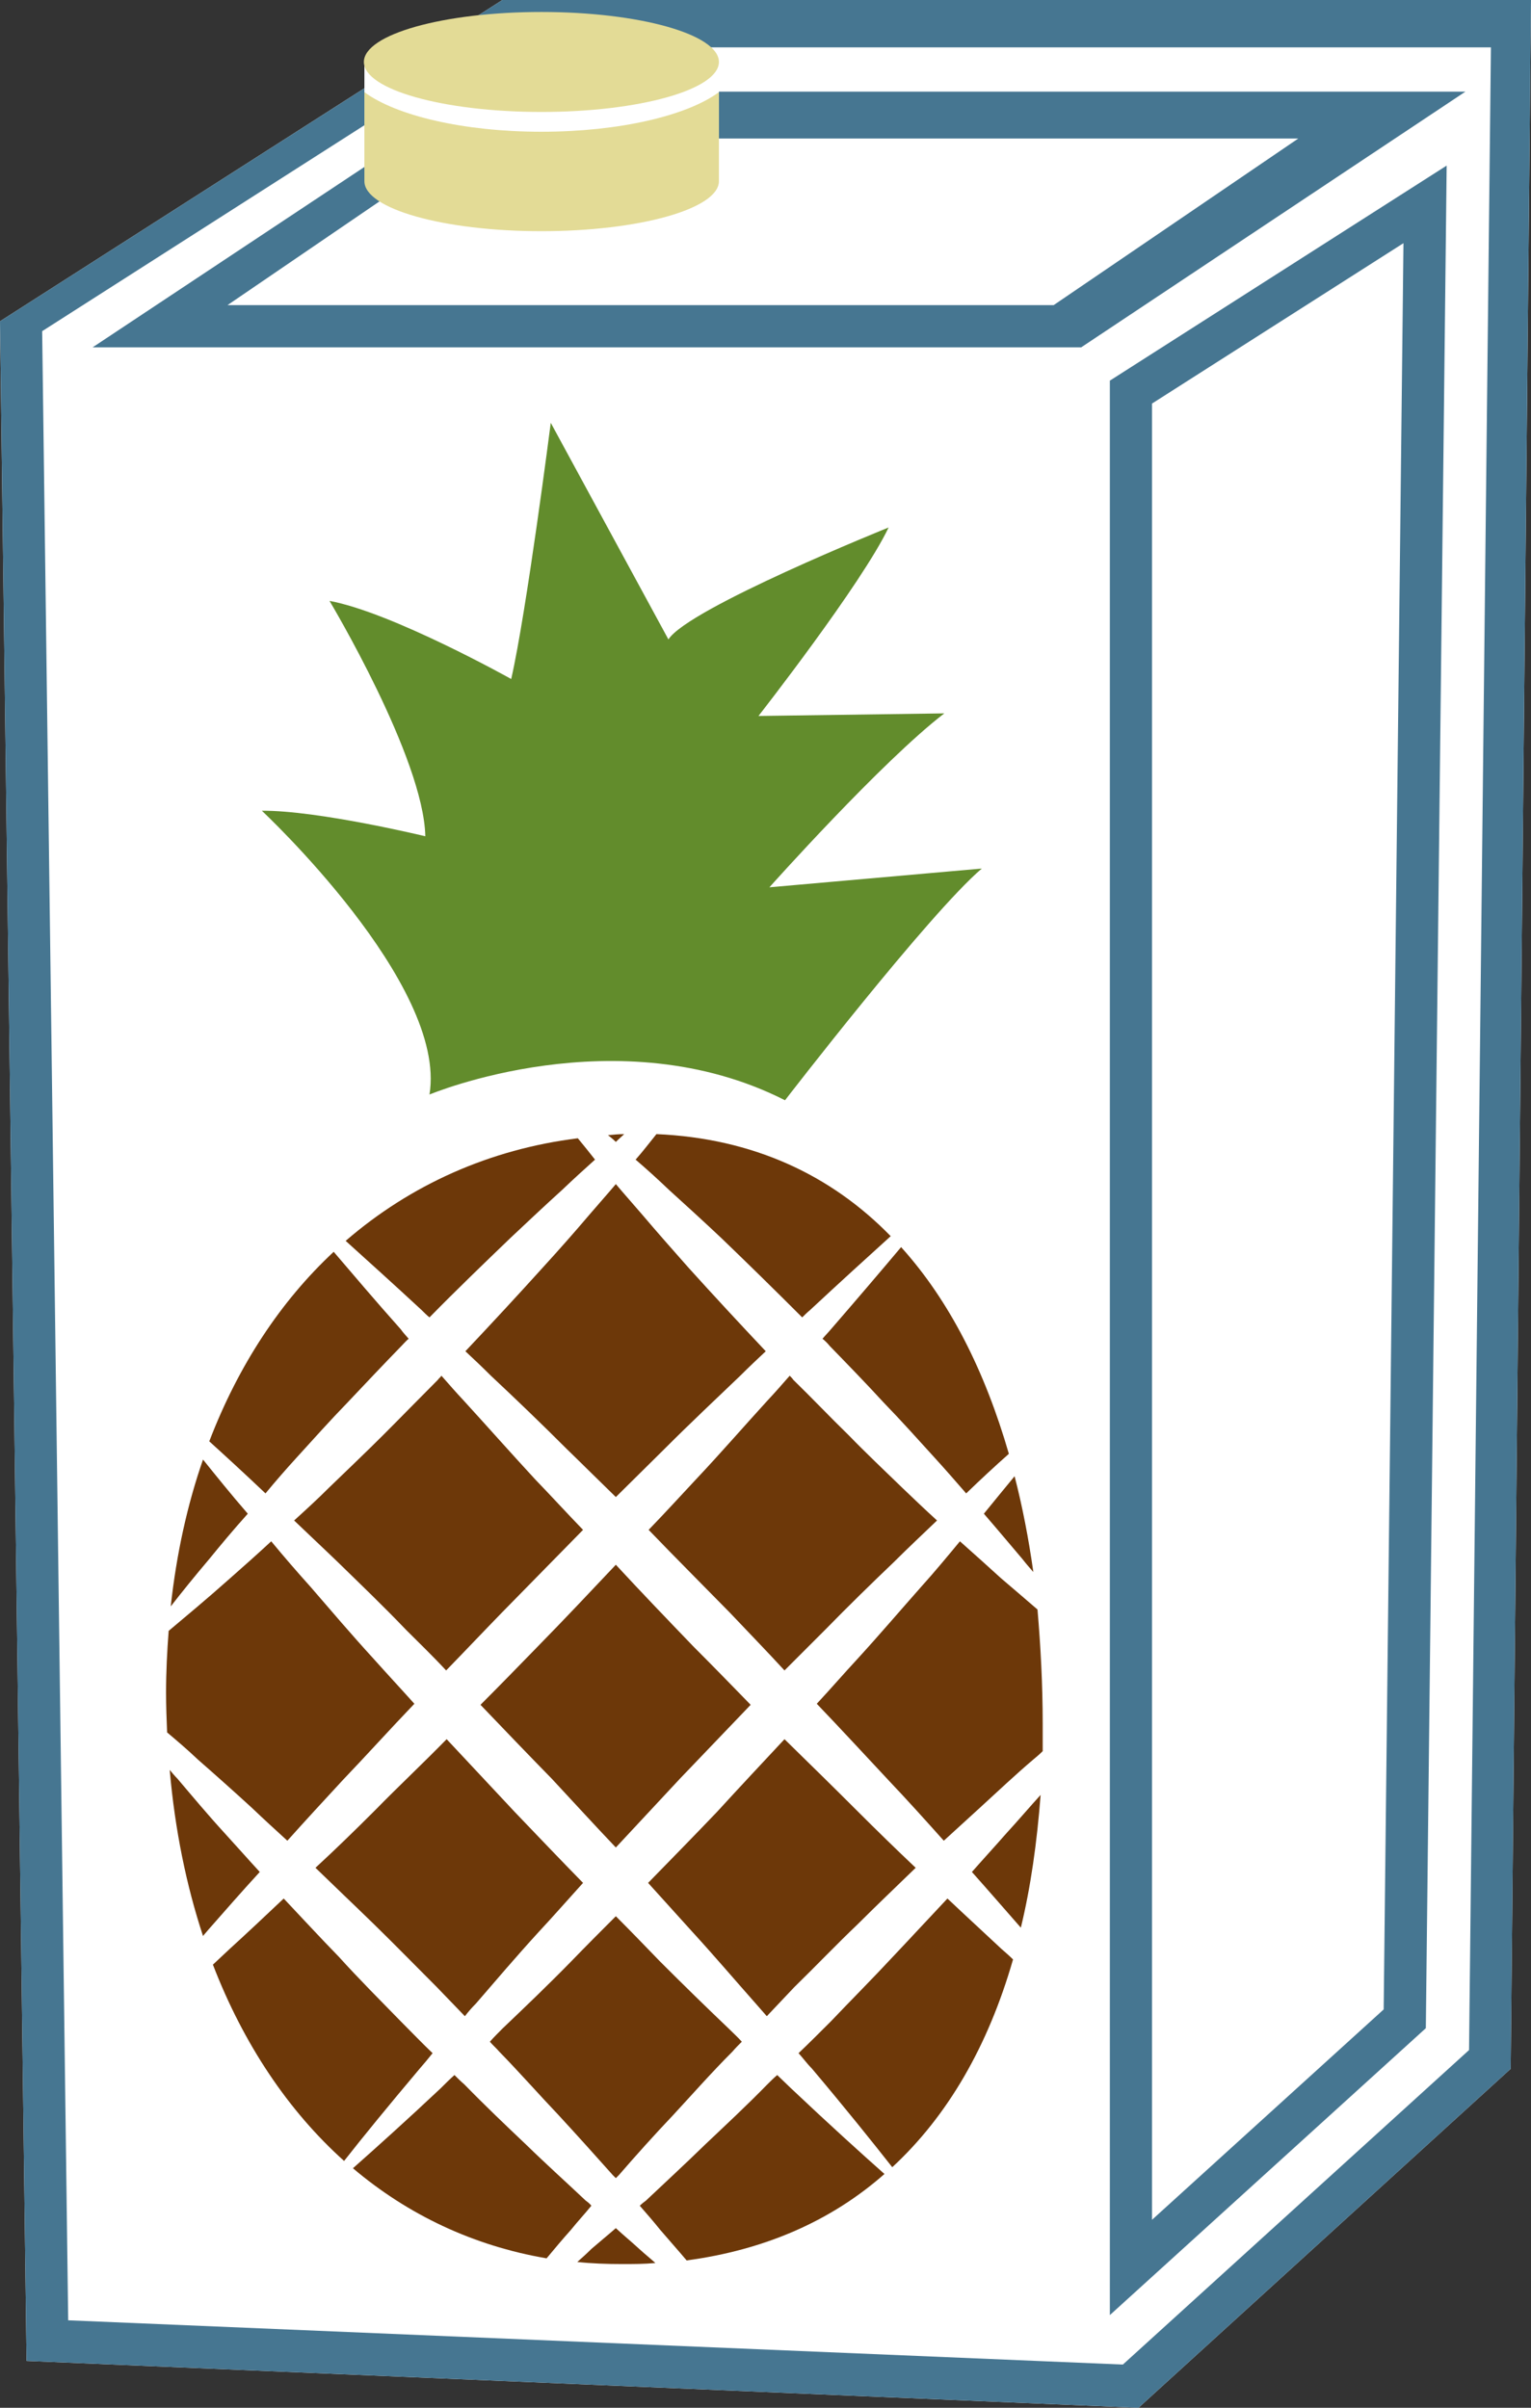
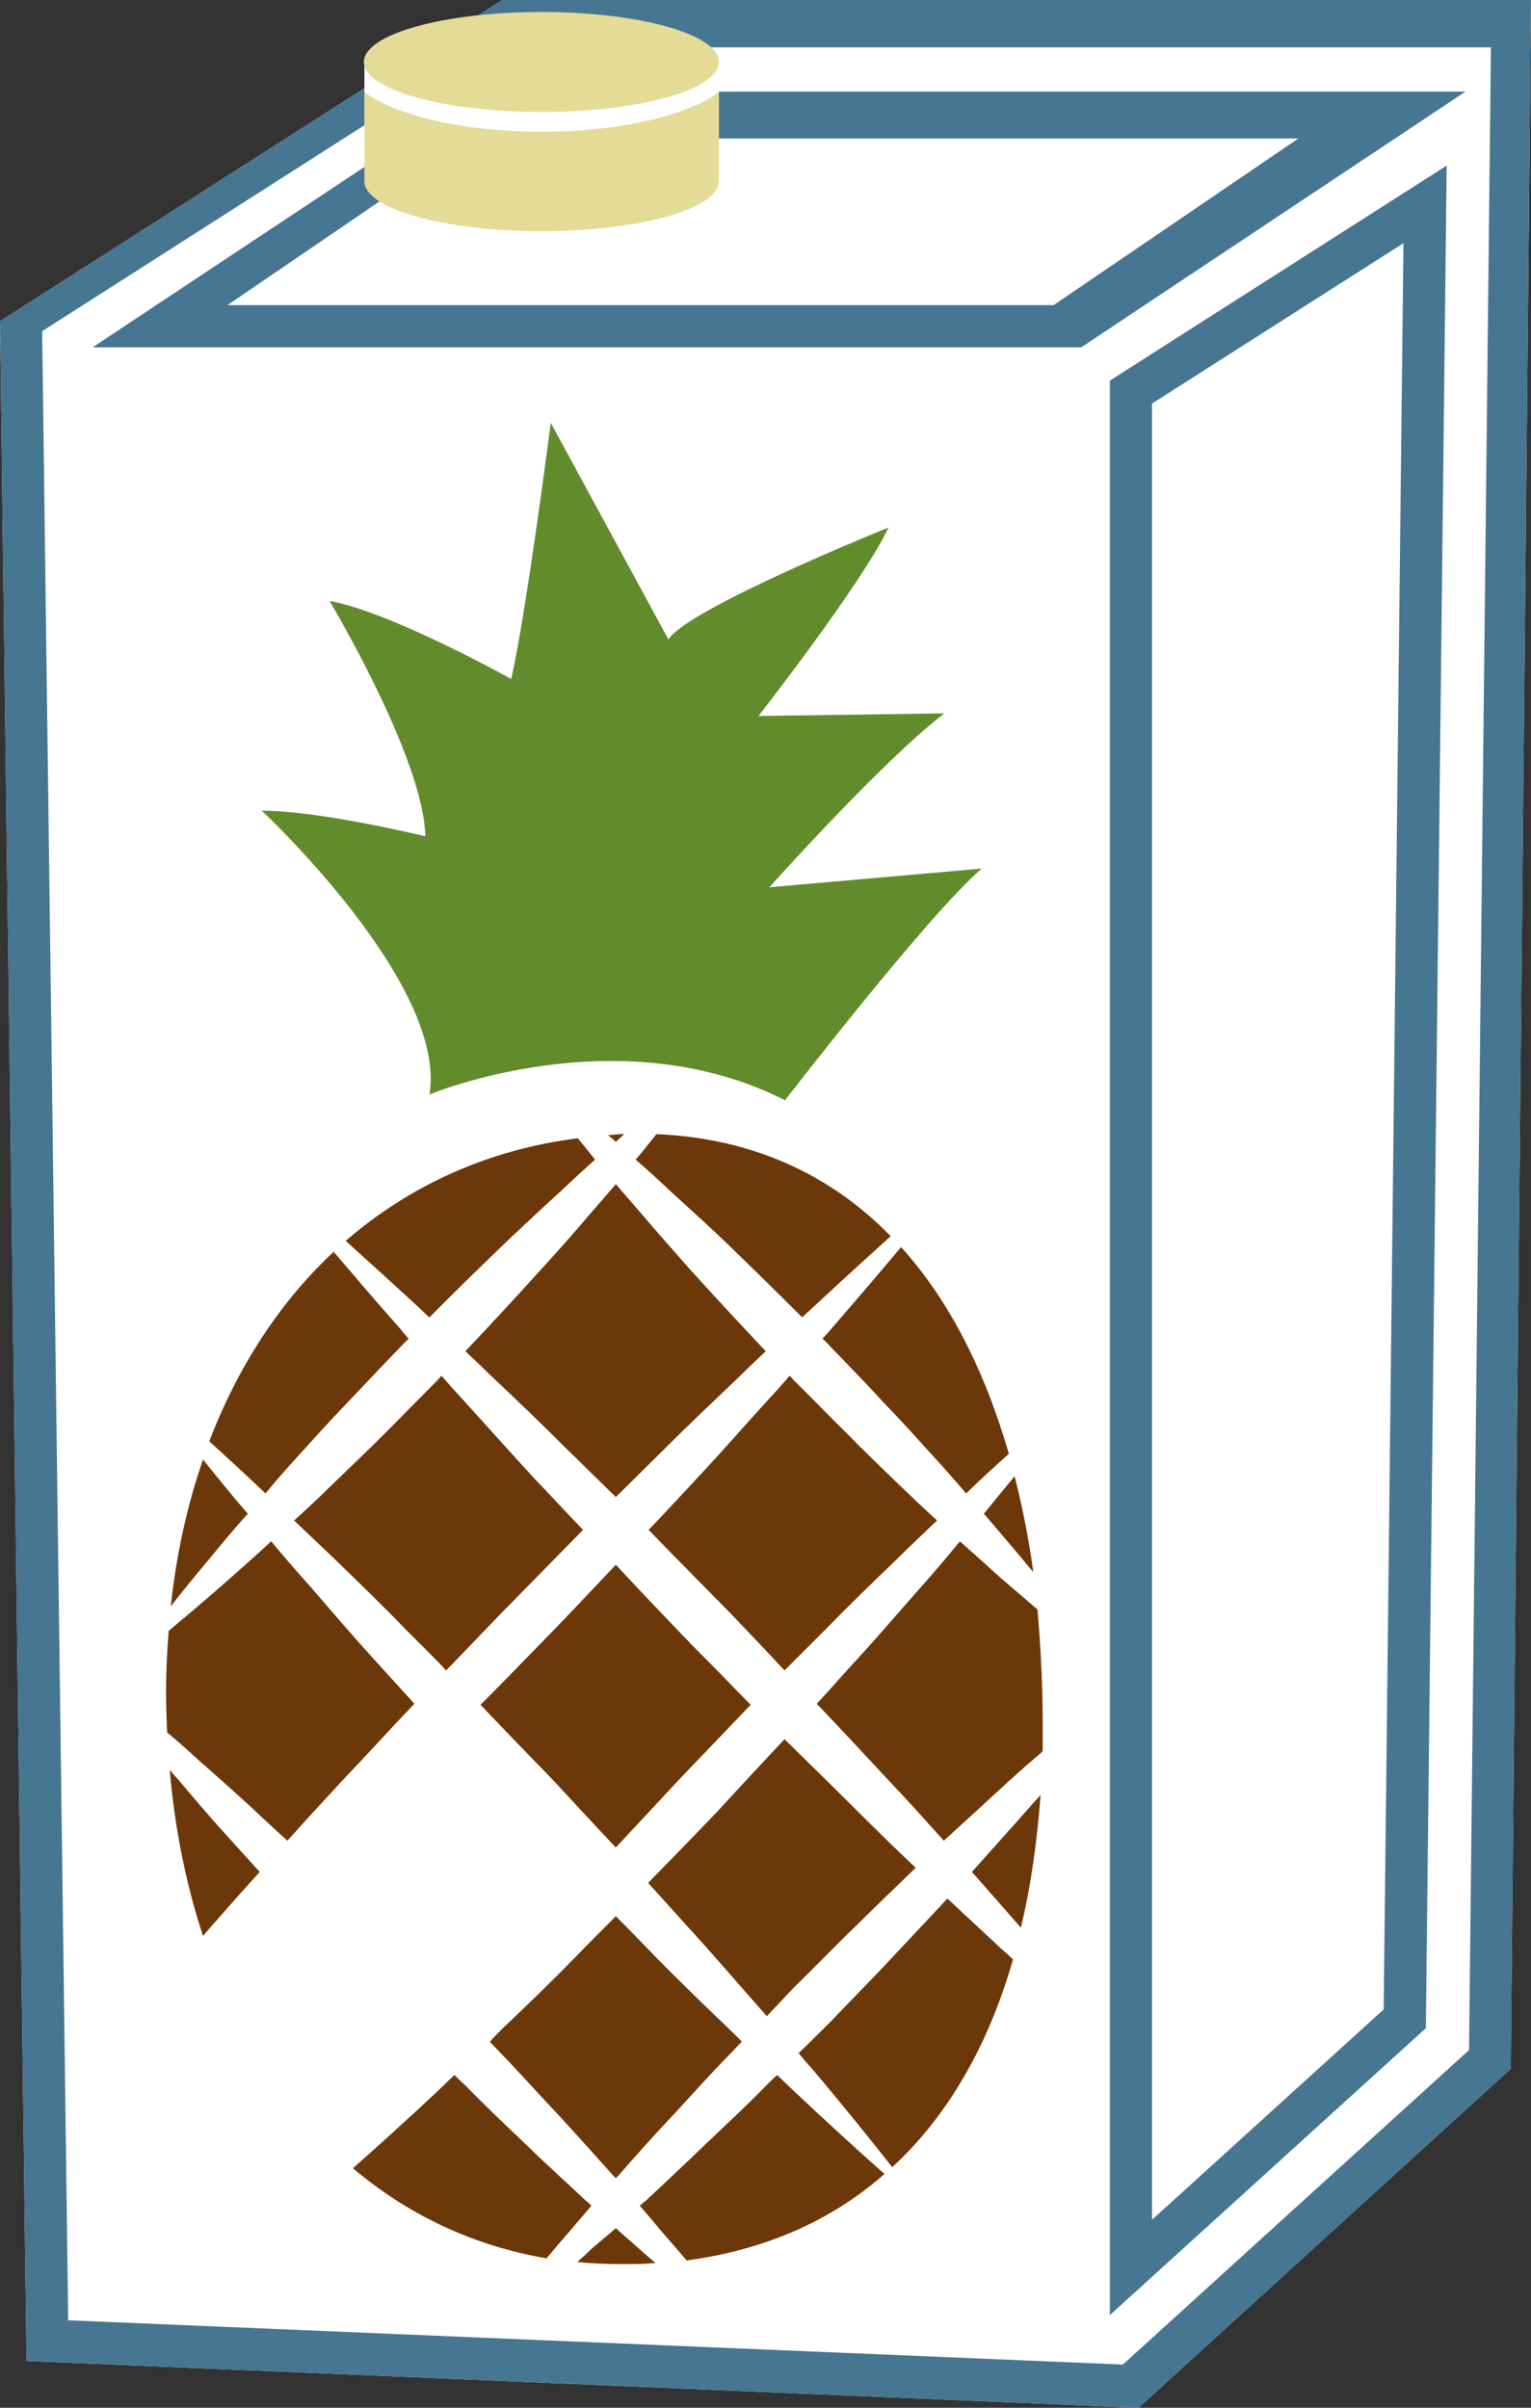
<svg xmlns="http://www.w3.org/2000/svg" xmlns:ns1="http://sodipodi.sourceforge.net/DTD/sodipodi-0.dtd" xmlns:ns2="http://www.inkscape.org/namespaces/inkscape" xml:space="preserve" width="29.41mm" height="46.24mm" version="1.1" style="clip-rule:evenodd;fill-rule:evenodd;image-rendering:optimizeQuality;shape-rendering:geometricPrecision;text-rendering:geometricPrecision" viewBox="0 0 2941 4624" id="svg70" ns1:docname="3320.svg" ns2:version="0.92.4 (5da689c313, 2019-01-14)">
  <rect x="0" y="0" width="2941" height="4624" fill="#333333" stroke="none" />
  <ns1:namedview pagecolor="#ffffff" bordercolor="#666666" borderopacity="1" objecttolerance="10" gridtolerance="10" guidetolerance="10" ns2:pageopacity="0" ns2:pageshadow="2" ns2:window-width="640" ns2:window-height="480" id="namedview72" showgrid="false" ns2:zoom="0.2102413" ns2:cx="54.00945" ns2:cy="75.174801" ns2:window-x="0" ns2:window-y="0" ns2:window-maximized="0" ns2:current-layer="svg70" />
  <defs id="defs4">
    <style type="text/css" id="style2">
   
    .fil2 {fill:#E3DB96}
    .fil0 {fill:white}
    .fil1 {fill:#467691;fill-rule:nonzero}
    .fil3 {fill:#628C2C;fill-rule:nonzero}
    .fil4 {fill:#6D3809;fill-rule:nonzero}
   
  </style>
  </defs>
  <g id="Vrstva_x0020_1" transform="translate(-9071,-12215)">
    <g id="_461772296">
      <polygon class="fil0" points="9071,12832 10036,12215 12012,12215 11973,16188 11258,16839 9122,16749 " id="polygon7" style="fill:#ffffff" />
      <path class="fil1" d="m 9508,12801 h 1587 l 470,-320 H 9977 Z m 1640,81 H 9249 l 740,-491 h 1897 z m 136,108 v 3488 l 445,-404 38,-3392 z m -81,3671 v -3715 l 647,-413 -40,3577 z m -2001,10 2026,85 665,-604 42,-3846 h -1930 l -853,545 z m 2056,168 -2136,-90 -51,-3917 965,-617 h 1976 l -39,3973 z" id="path9" ns2:connector-curvature="0" style="fill:#467691;fill-rule:nonzero" />
      <rect class="fil0" x="9771" y="12334" width="681" height="189" id="rect11" style="fill:#ffffff" />
    </g>
    <g id="_461772776">
      <path class="fil2" d="m 10452,12392 v 171 c 0,53 -153,96 -341,96 -188,0 -340,-43 -340,-96 v -171 c 61,45 190,76 340,76 150,0 280,-31 341,-76 z" id="path14" ns2:connector-curvature="0" style="fill:#e3db96" />
      <ellipse class="fil2" cx="10111" cy="12334" rx="341" ry="96" id="ellipse16" style="fill:#e3db96" />
    </g>
  </g>
  <g id="Vrstva_x0020_1_0" transform="translate(-9071,-12215)">
    <path class="fil3" d="m 9896,14317 c 0,0 362,-152 683,11 0,0 276,-358 378,-445 l -408,36 c 0,0 216,-242 336,-334 l -357,5 c 0,0 198,-253 250,-362 0,0 -385,155 -423,215 0,0 -171,-315 -226,-416 0,0 -47,366 -76,492 0,0 -229,-128 -349,-150 0,0 181,302 184,452 0,0 -207,-50 -314,-49 0,0 357,333 322,545 z" id="path21" ns2:connector-curvature="0" style="fill:#628c2c;fill-rule:nonzero" />
    <path class="fil4" d="m 9581,15083 c 19,-23 39,-46 60,-69 31,-34 64,-71 98,-106 34,-36 68,-72 103,-108 5,-5 9,-10 14,-14 -5,-6 -11,-12 -15,-18 -50,-56 -93,-107 -129,-149 -102,95 -183,218 -239,364 32,29 68,62 108,100 z" id="path23" ns2:connector-curvature="0" style="fill:#6d3809;fill-rule:nonzero" />
    <path class="fil4" d="m 10651,14786 c 5,4 10,9 14,14 35,36 70,72 103,108 34,35 67,72 98,106 21,23 41,46 61,69 29,-28 56,-53 82,-76 -46,-159 -114,-294 -207,-397 -37,44 -83,98 -135,158 -5,6 -11,12 -16,18 z" id="path25" ns2:connector-curvature="0" style="fill:#6d3809;fill-rule:nonzero" />
    <path class="fil4" d="m 9881,14731 c 4,4 10,10 15,14 52,-53 105,-104 156,-153 34,-32 67,-63 99,-92 22,-21 43,-40 63,-58 -11,-14 -23,-29 -33,-41 -169,21 -321,89 -446,197 42,38 91,82 146,133 z" id="path27" ns2:connector-curvature="0" style="fill:#6d3809;fill-rule:nonzero" />
    <path class="fil4" d="m 11064,15306 c -21,-18 -44,-38 -70,-60 -24,-22 -51,-46 -79,-71 -24,29 -48,58 -75,88 -39,44 -79,91 -122,138 -26,28 -51,57 -78,86 47,49 93,99 137,146 38,40 73,79 107,117 23,-21 46,-42 69,-63 36,-33 70,-65 103,-93 6,-5 12,-10 18,-16 0,-17 0,-35 0,-53 0,-75 -4,-149 -10,-219 z" id="path29" ns2:connector-curvature="0" style="fill:#6d3809;fill-rule:nonzero" />
    <path class="fil4" d="m 10938,15810 c 33,37 65,74 94,107 19,-78 31,-164 38,-255 -21,23 -43,49 -66,74 -21,24 -44,49 -66,74 z" id="path31" ns2:connector-curvature="0" style="fill:#6d3809;fill-rule:nonzero" />
    <path class="fil4" d="m 10995,15958 c -32,-30 -68,-63 -104,-97 -34,36 -69,74 -105,112 -39,42 -80,83 -119,124 -21,21 -41,41 -62,61 9,10 17,21 26,30 65,77 117,142 154,189 106,-98 184,-232 232,-399 -7,-7 -14,-13 -22,-20 z" id="path33" ns2:connector-curvature="0" style="fill:#6d3809;fill-rule:nonzero" />
-     <path class="fil4" d="m 9677,15802 c 36,35 74,71 112,108 40,39 81,81 121,121 18,19 36,37 54,56 7,-9 13,-16 21,-24 38,-44 78,-91 121,-138 28,-30 56,-62 85,-94 -44,-45 -87,-90 -131,-136 -44,-47 -88,-94 -131,-140 -46,47 -93,91 -137,136 -39,39 -77,76 -115,111 z" id="path35" ns2:connector-curvature="0" style="fill:#6d3809;fill-rule:nonzero" />
+     <path class="fil4" d="m 9677,15802 z" id="path35" ns2:connector-curvature="0" style="fill:#6d3809;fill-rule:nonzero" />
    <path class="fil4" d="m 10590,16225 c -8,-8 -18,-17 -26,-25 -7,6 -13,12 -19,18 -40,41 -81,79 -120,116 -39,38 -77,73 -113,107 -4,3 -8,6 -12,10 14,16 27,31 39,46 18,21 35,40 51,59 150,-20 278,-76 380,-166 -44,-39 -107,-96 -180,-165 z" id="path37" ns2:connector-curvature="0" style="fill:#6d3809;fill-rule:nonzero" />
    <path class="fil4" d="m 10196,16441 c -36,-34 -75,-69 -114,-107 -39,-37 -79,-75 -119,-116 -7,-6 -13,-12 -19,-18 -9,8 -18,17 -26,25 -67,63 -125,115 -169,154 105,89 231,149 372,173 15,-18 30,-36 47,-55 12,-15 26,-30 39,-46 -3,-4 -7,-7 -11,-10 z" id="path39" ns2:connector-curvature="0" style="fill:#6d3809;fill-rule:nonzero" />
-     <path class="fil4" d="m 9902,16158 c -21,-20 -40,-40 -61,-61 -40,-41 -81,-82 -119,-124 -37,-38 -72,-76 -106,-112 -36,34 -71,67 -104,97 -11,10 -21,20 -32,30 59,153 145,281 252,377 36,-46 86,-107 145,-177 8,-9 17,-20 25,-30 z" id="path41" ns2:connector-curvature="0" style="fill:#6d3809;fill-rule:nonzero" />
    <path class="fil4" d="m 9570,15810 c -23,-25 -45,-50 -67,-74 -33,-36 -63,-72 -91,-105 -5,-5 -10,-11 -15,-17 10,115 32,222 64,319 3,-4 7,-8 11,-13 30,-34 63,-72 98,-110 z" id="path43" ns2:connector-curvature="0" style="fill:#6d3809;fill-rule:nonzero" />
    <path class="fil4" d="m 10305,14548 c -18,-21 -35,-40 -51,-59 -16,19 -33,38 -51,59 -28,33 -58,67 -90,102 -47,52 -97,106 -148,160 16,15 32,30 49,47 47,44 96,91 146,141 31,30 62,61 94,92 31,-31 63,-62 93,-92 50,-50 100,-97 146,-141 17,-17 33,-32 49,-47 -51,-54 -101,-108 -148,-160 -31,-35 -61,-69 -89,-102 z" id="path45" ns2:connector-curvature="0" style="fill:#6d3809;fill-rule:nonzero" />
    <path class="fil4" d="m 9555,15687 c 22,21 45,42 68,63 34,-38 70,-77 107,-117 45,-47 90,-97 137,-146 -26,-29 -53,-58 -78,-86 -43,-47 -83,-94 -121,-138 -27,-30 -52,-59 -76,-88 -27,25 -54,49 -79,71 -46,41 -86,74 -118,101 -3,39 -5,78 -5,119 0,26 1,51 2,76 19,16 39,33 59,52 32,28 68,60 104,93 z" id="path47" ns2:connector-curvature="0" style="fill:#6d3809;fill-rule:nonzero" />
    <path class="fil4" d="m 10254,16398 c 2,-2 4,-4 6,-6 32,-37 67,-76 104,-115 37,-40 74,-82 114,-122 6,-7 12,-13 18,-19 -8,-9 -17,-17 -26,-26 -42,-40 -86,-83 -131,-128 -28,-29 -56,-58 -85,-87 -29,29 -58,58 -86,87 -44,45 -89,88 -131,128 -9,9 -17,17 -25,26 5,6 12,12 18,19 39,40 76,82 114,122 36,39 71,78 104,115 2,2 4,4 6,6 z" id="path49" ns2:connector-curvature="0" style="fill:#6d3809;fill-rule:nonzero" />
    <path class="fil4" d="m 10299,16534 c -14,-13 -30,-26 -45,-40 -16,14 -32,27 -47,40 -9,9 -18,17 -27,25 28,3 56,4 86,4 22,0 43,0 64,-2 -10,-9 -20,-17 -31,-27 z" id="path51" ns2:connector-curvature="0" style="fill:#6d3809;fill-rule:nonzero" />
    <path class="fil4" d="m 10292,14442 c 21,18 42,37 64,58 32,29 66,60 100,92 51,49 103,100 156,153 4,-4 10,-10 15,-14 59,-55 112,-103 155,-142 -115,-118 -265,-188 -450,-196 -13,16 -25,32 -40,49 z" id="path53" ns2:connector-curvature="0" style="fill:#6d3809;fill-rule:nonzero" />
    <path class="fil4" d="m 9473,15209 c 22,-27 47,-57 74,-87 -33,-38 -61,-73 -86,-104 -30,86 -51,181 -62,282 21,-27 46,-58 74,-91 z" id="path55" ns2:connector-curvature="0" style="fill:#6d3809;fill-rule:nonzero" />
    <path class="fil4" d="m 10377,15631 c 45,-47 91,-95 136,-142 -36,-37 -73,-75 -110,-112 -50,-52 -100,-104 -149,-157 -50,53 -99,105 -150,157 -36,37 -73,75 -110,112 45,47 91,95 137,142 41,44 82,89 123,132 40,-43 82,-88 123,-132 z" id="path57" ns2:connector-curvature="0" style="fill:#6d3809;fill-rule:nonzero" />
    <path class="fil4" d="m 10523,16063 c 7,8 13,15 21,24 18,-19 35,-37 53,-56 41,-40 81,-82 122,-121 37,-37 75,-73 111,-108 -37,-35 -75,-72 -114,-111 -45,-45 -91,-90 -138,-136 -43,46 -87,93 -130,140 -44,46 -88,91 -132,136 29,32 58,64 85,94 43,47 83,94 122,138 z" id="path59" ns2:connector-curvature="0" style="fill:#6d3809;fill-rule:nonzero" />
    <path class="fil4" d="m 10191,15153 c -31,-32 -62,-66 -92,-97 -48,-52 -94,-104 -137,-151 -15,-16 -29,-32 -43,-48 -2,3 -5,5 -7,8 -35,35 -70,71 -105,106 -35,35 -70,68 -104,101 -22,22 -45,43 -67,63 27,26 55,52 84,80 42,41 87,84 131,130 25,25 52,51 77,78 36,-37 71,-74 107,-111 52,-53 104,-106 156,-159 z" id="path61" ns2:connector-curvature="0" style="fill:#6d3809;fill-rule:nonzero" />
    <path class="fil4" d="m 11035,15209 c 7,9 14,17 21,25 -9,-64 -21,-126 -36,-184 -18,22 -38,46 -59,72 26,30 51,60 74,87 z" id="path63" ns2:connector-curvature="0" style="fill:#6d3809;fill-rule:nonzero" />
    <path class="fil4" d="m 10588,14857 c -14,16 -28,32 -43,48 -43,47 -88,99 -137,151 -29,31 -60,65 -91,97 51,53 104,106 156,159 35,37 71,74 105,111 27,-27 53,-53 78,-78 45,-46 89,-89 132,-130 28,-28 56,-54 83,-80 -22,-20 -44,-41 -67,-63 -34,-33 -69,-66 -103,-101 -36,-35 -70,-71 -106,-106 -2,-3 -4,-5 -7,-8 z" id="path65" ns2:connector-curvature="0" style="fill:#6d3809;fill-rule:nonzero" />
    <path class="fil4" d="m 10239,14395 c 5,4 10,8 15,13 6,-6 11,-10 16,-15 -10,0 -21,1 -31,2 z" id="path67" ns2:connector-curvature="0" style="fill:#6d3809;fill-rule:nonzero" />
  </g>
</svg>